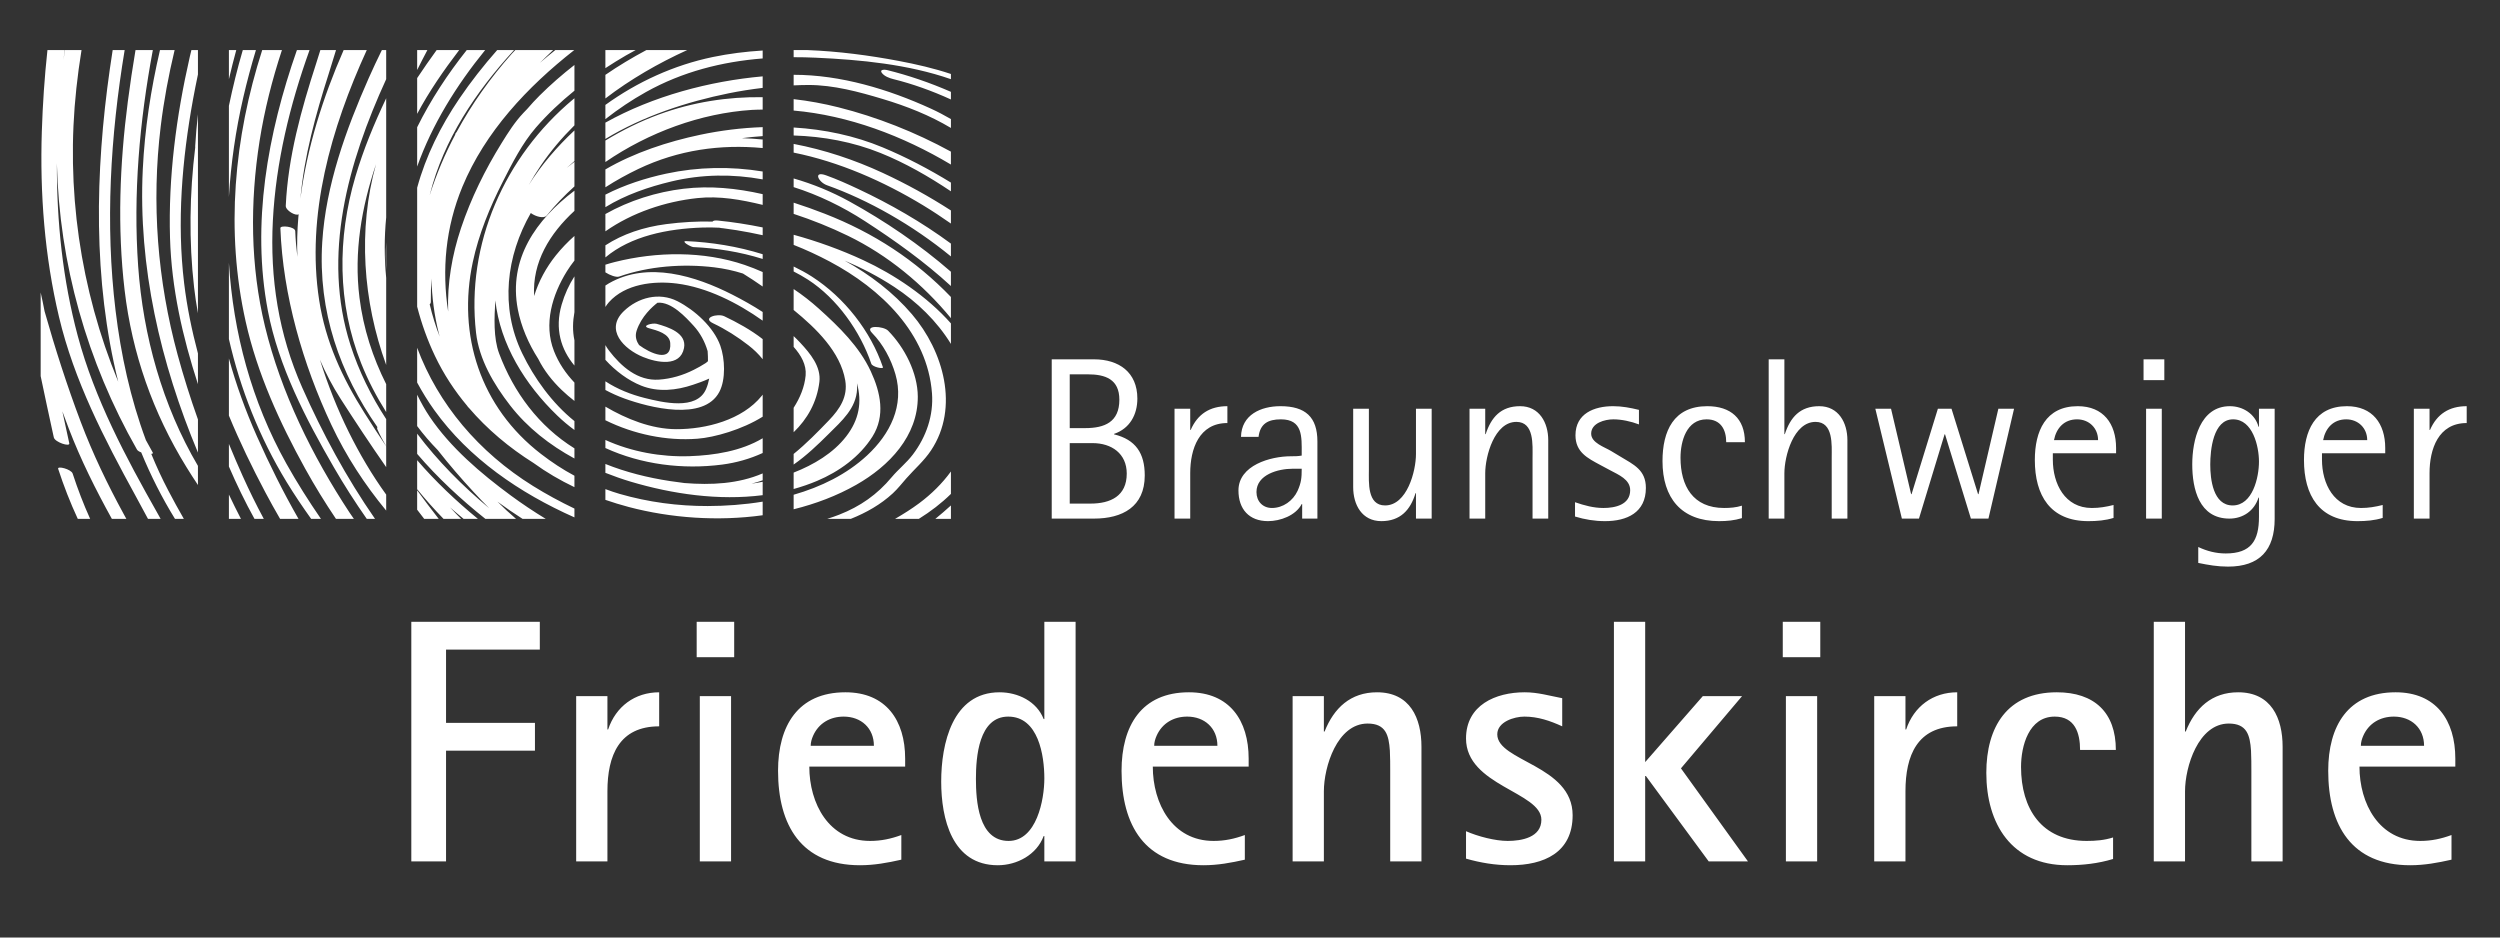
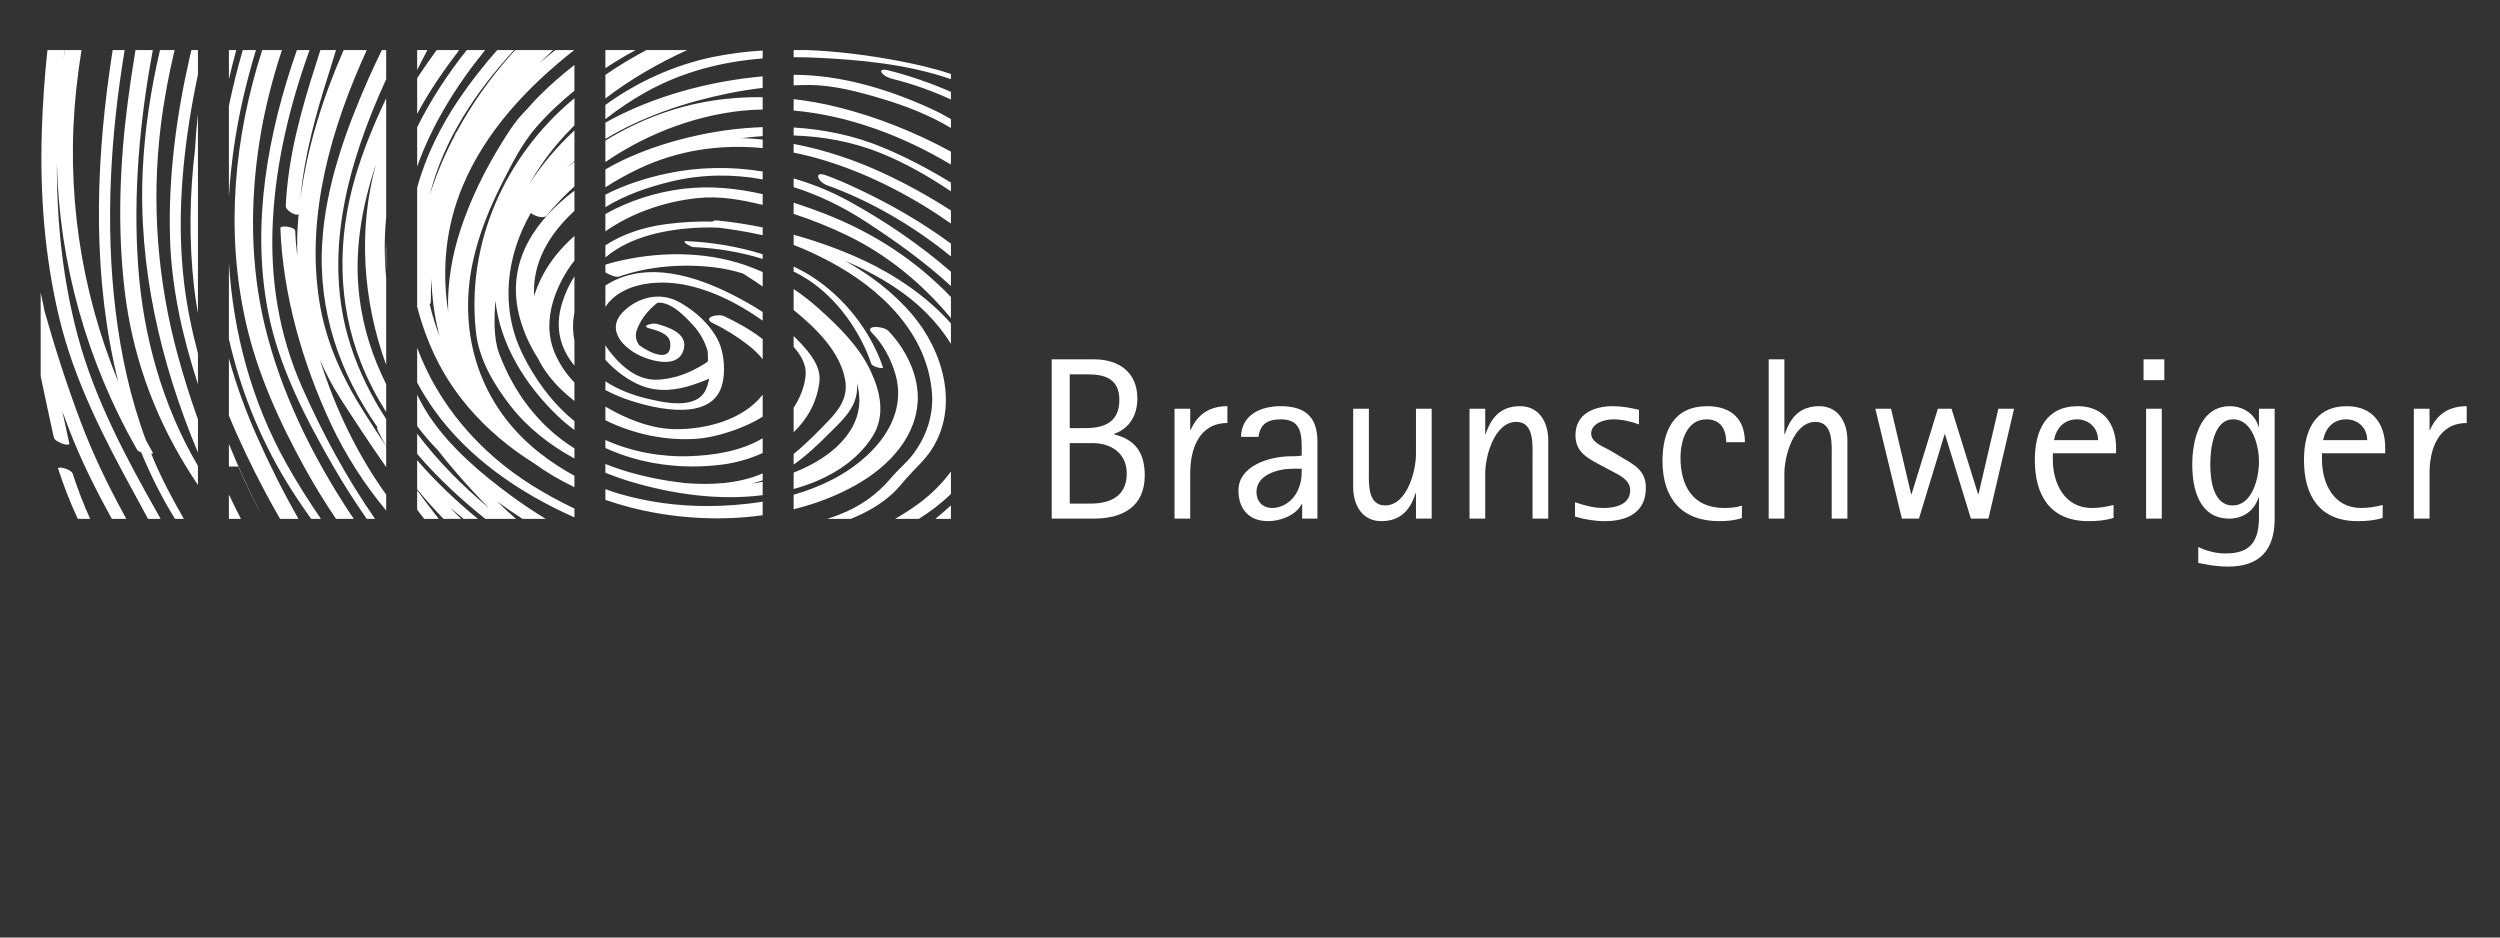
<svg xmlns="http://www.w3.org/2000/svg" xmlns:ns1="http://sodipodi.sourceforge.net/DTD/sodipodi-0.dtd" xmlns:ns2="http://www.inkscape.org/namespaces/inkscape" version="1.1" id="svg2" xml:space="preserve" width="200" height="75" viewBox="0 0 200 75" ns1:docname="logo_bsfk_weiss_200x75.svg" ns2:version="0.92.4 (5da689c313, 2019-01-14)">
  <rect x="0" y="0" width="200" height="75" fill="#333333" stroke="none" />
  <defs id="defs6" />
  <ns1:namedview pagecolor="#ffffff" bordercolor="#666666" borderopacity="1" objecttolerance="10" gridtolerance="10" guidetolerance="10" ns2:pageopacity="0" ns2:pageshadow="2" ns2:window-width="3840" ns2:window-height="2054" id="namedview4" showgrid="false" ns2:zoom="9.5148501" ns2:cx="104.49102" ns2:cy="19.542668" ns2:window-x="-11" ns2:window-y="-11" ns2:window-maximized="1" ns2:current-layer="g10" ns2:pagecheckerboard="true" />
  <g id="g10" ns2:groupmode="layer" ns2:label="ink_ext_XXXXXX" transform="matrix(1.333,0,0,-1.333,0,75)">
    <g id="g12" transform="matrix(0.022,0,0,0.022,-17.368,-36.683)" style="fill:#ffffff">
-       <path d="m 3383.53,3953.52 v 20.8 c -57.24,24.97 -116.03,45.12 -174.84,59.61 -5.27,1.3 -20.54,1.73 -13.82,-7.64 6.87,-9.55 20.64,-14.56 31.67,-17.28 51.73,-12.75 104.75,-31.66 156.99,-55.49 z M 3046.12,2809.45 h 64.36 c 42.03,16.78 81.46,39.09 114.58,69.67 13.57,12.55 24.7,26.96 36.84,40.77 22.76,25.88 48.14,47.41 67.45,76.43 77.74,116.95 33.84,270.6 -52.08,371.22 -50.85,59.58 -114.36,107.84 -183.71,146.45 47.31,-20.17 92.91,-43.94 135.79,-72.11 62.36,-40.98 116.23,-93.43 154.18,-155.16 v 55.96 c -65.95,74.39 -155.19,133.62 -239.36,172.63 -60.19,27.9 -124.17,51.09 -189.69,69.13 v -27.6 c 33.48,-13.19 66.35,-28.37 98.4,-45.42 139.75,-74.34 266.6,-195.95 278.98,-359.25 4.58,-60.52 -15.61,-118.77 -52.11,-167.1 -17.26,-22.83 -39.84,-40.46 -58.06,-62.26 -39.08,-46.8 -85.38,-79.44 -143.12,-102.01 -10.67,-4.17 -21.52,-7.87 -32.45,-11.35 z m 185.07,0 h 64.85 c 32.02,19.96 61.65,42.56 87.49,68.07 v 61.18 c -23.64,-32.61 -53.26,-61.81 -86.54,-86.6 -20.61,-15.35 -42.87,-29.36 -65.8,-42.65 z m 109.88,0 h 42.46 v 36.61 c -13.82,-12.64 -27.98,-24.83 -42.46,-36.61 z m 42.46,893.51 v 23.81 c -60,36.83 -122.15,69.4 -186.25,96.08 -76.92,32 -159.35,49.15 -242.8,54.2 v -21.76 c 81.21,-2.58 161.68,-17.46 236.87,-47.74 67.43,-27.17 131.23,-63.74 192.18,-104.59 z m -55.09,225.77 c -115.01,52.54 -245.76,92.21 -373.96,92.08 v -28.86 c 13.6,0.55 27.21,1.11 40.8,1.09 68.41,-0.11 136.77,-18.59 201.64,-38.06 66.41,-19.92 128.81,-44.7 186.61,-79.15 v 24.27 c -17.93,10.35 -36.23,20.01 -55.09,28.63 z m -313.88,138.75 c 122.56,-5.55 251.7,-17.92 368.97,-58.61 v 14.16 c -46.57,15.59 -94.93,26.62 -142.12,35.56 -80.75,15.3 -165.14,26.39 -249.64,29.66 h -37.29 v -19.44 c 19.96,0.04 40,-0.42 60.08,-1.33 z m -9.94,-597.36 c -15.85,10.24 -32.79,19.26 -50.14,27.75 v -13.58 c 13.45,-6.88 26.58,-14.21 39.1,-22.3 79.35,-51.29 142.81,-141.27 172.73,-229.39 3.02,-8.92 33.78,-15.43 31.74,-9.49 -33.49,98.7 -105.13,189.94 -193.43,247.01 z m 378.91,-113.21 v 57.81 c -96.24,100.21 -210.32,174.92 -344.29,227.12 -27.64,10.77 -55.97,20.96 -84.76,30.15 v -30.56 c 50.69,-16.66 100.29,-36.5 148.17,-59.79 108.79,-52.92 204.11,-131.69 280.88,-224.73 z m -185.24,395.97 c -78.48,36.38 -160.6,63.54 -243.81,79.4 v -23.72 c 124.15,-25.07 244.76,-78.05 353.25,-143.82 25.84,-15.67 51.04,-32.39 75.8,-49.71 v 35.72 c -59.68,38.48 -122.02,72.82 -185.24,102.13 z m -174.71,-370.35 c -22.08,19.86 -45.05,37.78 -69.1,53.83 v -57.12 c 61.71,-50.32 127.61,-114.56 140.78,-192.04 7.51,-44.34 -14.72,-77.92 -44.42,-108.87 -30.61,-31.9 -61.88,-63.8 -96.36,-91.82 v -28.92 c 34.71,24.19 65.7,53.78 95.35,83.32 35.78,35.66 75.45,69.8 77.72,122.89 0.22,5.27 0.09,10.5 -0.32,15.69 14.15,-51.7 5.98,-99.59 -29.63,-145.47 -35.27,-45.42 -88.27,-76.99 -143.12,-98.39 v -44.77 c 21.71,6.04 43.09,13.32 63.97,22.13 60.09,25.36 116.36,65.85 151.03,120.87 35.71,56.64 22.24,120.46 -4.53,178.07 -31.4,67.52 -86.36,121.08 -141.37,170.6 z m -51.05,-92.69 c -5.81,6.25 -11.88,12.27 -18.05,18.17 v -29.4 c 20.2,-22.69 35.36,-49.02 32.73,-77.95 -2.87,-31.25 -15.34,-61.26 -32.73,-88.19 v -66.72 c 37.24,35.76 63.42,81.57 70.23,137.12 5.15,41.79 -25.17,77.97 -52.18,106.97 z m 72.82,429.71 c 112.98,-40.38 232.99,-108.16 338.18,-194.19 v 34.97 c -79.4,58.55 -165.91,108.14 -253.05,149 -28.62,13.42 -57.75,26.59 -87.6,37.26 -36.2,12.94 -21.08,-18.62 2.47,-27.04 z m 103.42,-97.86 c 81.39,-52.74 162.61,-110.66 234.76,-177.09 v 38.95 c -85.09,74.24 -181.01,138.92 -276.89,191.74 -48.3,26.6 -99.43,47.6 -152.16,62.77 v -23.64 c 68.06,-21.58 133.44,-53.29 194.29,-92.73 z m -194.29,301.6 c 149.84,-13.2 297.65,-68.93 429.05,-147.31 v 35.24 c -97.62,53.4 -202.23,94.52 -306.74,120.85 -40.48,10.2 -81.34,17.7 -122.31,22.33 z m 0,-1048.09 v -39.64 c 60.23,14.96 118,36.8 170.65,66.68 90.16,51.17 168.61,133.57 168.05,240.84 -0.35,64.56 -35.76,133.63 -81.07,179.76 -12.39,12.6 -65.73,16.21 -43.91,-6.01 30.39,-30.93 52.13,-72 63.98,-112.91 24.7,-85.27 -14.58,-163.34 -77.42,-221.53 -55.77,-51.62 -125.69,-85.75 -200.28,-107.19 z m -474.46,2.27 c 77.69,-22.46 159.15,-33.27 240.12,-33.08 48.69,0.11 99.52,3.72 149.85,11.99 v -37.11 c -122.74,-16.99 -250.95,-7.68 -365.44,22.56 -21.52,5.68 -42.72,12.21 -63.61,19.43 v 29.34 c 12.84,-4.77 25.79,-9.29 39.08,-13.13 z m 16.99,1196.15 c -18.93,-10.95 -37.62,-22.6 -56.07,-34.69 v 49.32 h 82.57 c -8.89,-4.74 -17.74,-9.57 -26.5,-14.63 z m 13.05,-1162.75 c -23.37,6.95 -46.38,15.19 -69.12,24.09 v 24.2 c 56.14,-22.55 115.51,-37.3 175.48,-46.5 13.3,-2.04 26.65,-3.88 40.02,-5.52 73.33,-5.86 146.8,-2.37 213.55,26.28 v -18.86 c -10.06,-3.46 -20.2,-6.61 -30.49,-9.17 10.2,1.39 20.35,3.17 30.49,5.19 v -36.54 c -119.96,-15.28 -245.86,2.89 -359.93,36.83 z m 330.08,1014.15 c -139.19,-9.14 -280.88,-61.09 -399.2,-142.17 v 58.63 c 46.44,28.29 95.39,52.52 146.42,71.22 91.68,33.59 186.98,48.41 282.63,47.02 v -33.81 c -9.95,-0.24 -19.91,-0.24 -29.85,-0.89 z m -399.2,-79.23 v 44.51 c 130.01,72.68 284.54,113.33 429.05,126.25 v -31.45 c -30.97,-3.74 -61.81,-8.51 -92.25,-14.68 -114.38,-23.2 -234.23,-62.29 -336.8,-124.63 z m 110.67,127.98 c -37.91,-21.14 -75.19,-46.06 -110.67,-73.91 v 38.82 c 87.16,62.84 186.74,108.51 293.09,130.64 44.44,9.24 89.97,14.87 135.96,17.71 v -21.63 c -111.07,-8.85 -218.72,-36.04 -318.38,-91.63 z m 112.47,114.48 c -78.4,-35.69 -154.56,-79.42 -223.14,-131.99 v 64.41 c 35.7,24.52 73.16,46.99 111.76,67.58 z m -223.14,-1085.6 v 21.97 c 71.25,-32.29 152.05,-46.89 229.85,-44.19 67.59,2.34 140.48,13.83 199.2,48.9 v -40.27 c -34.71,-15.98 -72.43,-26.63 -110.32,-31.55 -107.9,-14.04 -220.7,0.2 -318.73,45.14 z m 429.05,754.36 v -21.51 c -81.21,14.8 -165.08,14.43 -248.94,-5.6 -61.57,-14.72 -125.58,-36.51 -180.11,-70.18 v 34.18 c 52.11,26.77 110.2,45.27 165.73,57.22 87.03,18.71 176.44,20.1 263.32,5.89 z m -429.05,-678.6 v 37.15 c 57.32,-33.7 125.09,-61.14 192.69,-61.47 81.78,-0.41 180.71,25.18 233.85,90.93 0.87,1.08 1.66,2.19 2.51,3.28 v -60.15 c -56.08,-35.19 -131.45,-56.52 -177.65,-60.08 -85.07,-6.57 -173.57,12.11 -251.4,50.34 z m 357.17,518.57 c -11.68,1.85 -23.35,3.58 -35.07,5.05 -2.95,0.37 -19.72,2.16 -6.92,0.89 -1.35,0.13 -2.73,0.39 -4.06,0.71 -15.34,0.83 -30.81,1 -46.4,0.48 -95.27,-3.2 -195.19,-23.11 -264.72,-81.49 v 32.95 c 47.29,30.87 104.14,49.89 165.95,57.88 42.78,5.51 84.76,7.98 126.35,6.89 1.43,2.35 5.84,3.7 14.68,2.82 40.6,-4.02 81.43,-10.48 122.07,-18.73 v -21.23 c -23.84,5.17 -47.77,9.95 -71.88,13.78 z m 71.88,98.24 v -29.26 c -58.34,14.12 -117.71,24.97 -177.97,18.53 -87.66,-9.38 -177.91,-39.43 -251.08,-90.72 v 47.25 c 65.36,36.8 139.26,60.02 213.26,68.95 71.99,8.68 144.77,1.37 215.79,-14.75 z m -377.63,-557.29 c -17.74,6.43 -34.97,14.22 -51.42,23.04 v 23.67 c 32.53,-21.34 70.01,-36.18 107.29,-45.47 48.64,-12.14 141.77,-34.67 167.26,24.11 4.01,9.27 6.8,18.96 8.64,28.85 -15.81,-7.42 -33.05,-13.15 -43.78,-16.79 -46.05,-15.57 -95.79,-20.87 -141.92,-2.42 -35.37,14.15 -70.14,40.11 -97.49,70.28 v 40.22 c 2.99,-5.26 6.37,-10.4 10.17,-15.36 32.83,-42.8 77.99,-82.98 136.23,-78.8 33.17,2.38 64.98,11.74 94.54,26.67 10.98,5.55 21.81,11.41 32.11,18.13 5.56,3.65 6.62,6.08 6.77,5.26 0,8.62 -0.1,18.07 -0.89,27.65 -7.43,25.76 -20.56,49.83 -37.92,68.81 -21.84,23.88 -60.85,66.61 -98.85,63.24 -13.15,-10.06 -44.2,-37.12 -57.08,-76.69 -5.12,-15.79 0.25,-29.27 6.75,-38.71 29.89,-22.44 89.68,-50.01 85.1,5.72 -2.09,25.48 -35.88,33.97 -57.5,39.96 -23.76,6.58 8.94,15.35 20.47,12.16 31.71,-8.79 82.49,-24.99 74.61,-65.98 -10.12,-52.78 -74.51,-39.66 -111.48,-24.6 -53.04,21.64 -105.2,74.63 -52.74,125.21 38.46,37.11 96.13,52.61 146.32,27.1 47.33,-24.08 98.99,-71 116.95,-121.35 12.55,-35.25 15.29,-91.95 -2.69,-126.02 -42.82,-81.16 -191.73,-42.48 -259.45,-17.89 z m 338.89,144.89 c -29.79,23.17 -62.18,43.76 -96.43,60.07 -31.74,15.13 12.34,27.87 30.49,19.24 34.58,-16.48 72.31,-37.05 104.68,-62.33 v -54.94 c -11.12,14.26 -24.58,26.95 -38.74,37.96 z m -169.52,284.24 c 67.79,-2.88 140.21,-14.34 208.26,-35.73 v -12.88 c -61.43,19.37 -126.63,29.68 -188.88,32.33 -7.44,0.32 -36.27,17.01 -19.38,16.28 z m 159.16,-64.95 c 16.89,-5.76 33.18,-12.28 49.1,-19.35 v -39.54 c -17.6,12.3 -35.51,24.2 -53.81,35.45 -25.12,7.96 -51.19,13.62 -78.04,16.89 -85.03,10.35 -178.55,3.45 -259.74,-25.19 -7.79,-2.73 -25.53,3.71 -37.46,11.54 v 20.85 c 8.52,2.74 17.17,5.19 25.83,7.36 114.46,28.7 241.73,30.28 354.12,-8.01 z m -370.44,-101.79 c -3.69,-4.12 -6.68,-8.45 -9.51,-12.83 v 58.39 c 3.11,2.11 6.29,4.18 9.68,6.13 106.11,60.81 235.86,20.26 336.77,-31.04 28.05,-14.26 55.87,-29.92 82.6,-47.22 v -23.65 c -68.94,48.97 -152.31,90.9 -234.31,101.26 -63.07,7.95 -140.59,-1.06 -185.23,-51.04 z m 419.54,420.67 c -114.02,10.64 -229.37,-4.57 -339.61,-57.24 -29.49,-14.09 -59.9,-30.82 -89.44,-49.79 v 48.71 c 78.26,45.73 170.22,75.84 258.64,94.51 55.61,11.75 112.9,18.89 170.41,20.85 v -24.52 c -19.01,-1.32 -37.98,-3.06 -56.84,-5.6 18.94,-0.5 37.89,-1.84 56.84,-3.62 z M 1946.62,2809.45 h 39.61 c -20.02,25.63 -39.61,51.57 -58.8,77.84 v -52.86 c 6.35,-8.36 12.75,-16.68 19.19,-24.98 z m 409.86,4.01 v 24.04 c -38.85,18.64 -76.67,39.08 -112.94,61.63 -148.23,92.16 -258.71,223.16 -316.11,377.04 v -94.91 c 13.9,-25.71 29.29,-50.85 46.66,-75.06 94.64,-131.84 232.64,-226.18 382.39,-292.74 z m 0,160.63 v 27.66 c -97.17,60.39 -165.78,152.95 -205.43,258.84 -15.76,42.09 -13.3,98.6 -10.32,144.81 12.91,-119.02 80.45,-229.08 169.25,-314.48 14.69,-14.13 30.23,-27.14 46.5,-39.05 v 24.3 c -61.1,49.12 -110.03,117.4 -142.68,185.21 -60.58,125.81 -43.37,265.33 23.64,382.4 13.24,-10.04 36.07,-15.84 43.29,-6.94 22.83,28.16 48.33,54.66 75.75,79.5 v 67.05 c -7.01,-5.41 -14.02,-10.8 -20.86,-16.39 6.78,6.31 13.77,12.42 20.86,18.41 v 83.67 c -46.79,-43.88 -90.54,-94.2 -124.44,-148.65 9.95,17.66 20.57,34.99 31.99,51.84 27,39.89 58.17,76.69 92.45,110.64 v 73.87 c -1.07,-0.89 -2.21,-1.72 -3.28,-2.61 -187.87,-156.87 -292.65,-395.56 -265.12,-636.94 8.3,-72.8 48.32,-140.74 92.91,-198.24 47.31,-61 108.11,-108.28 175.49,-144.9 z m -34.55,186.7 c 10.92,-10.47 22.51,-20.33 34.55,-29.71 v 50.14 c -23.74,24.99 -43.17,53.62 -55.83,86.03 -28.71,73.57 -4.8,153.12 35.26,217.67 6.31,10.15 13.29,19.77 20.57,29.15 v 67.14 c -18.37,-16.27 -35.4,-33.96 -50.73,-53.11 -26.06,-32.53 -46.99,-70.61 -59.18,-110.86 -5.5,92.37 42.5,170.29 109.91,232.36 v 55.07 c -104.69,-79.22 -180.71,-186.23 -154.41,-323.83 8.82,-46.2 28.87,-93.19 55.76,-135.16 15.71,-31.63 38.31,-60.19 64.1,-84.89 z m 34.55,66.8 v 68.95 c -5.37,24.95 -4.75,51 0,76.83 v 97.6 c -14.68,-22.93 -26.61,-48.52 -34.92,-77.27 -19.15,-66.24 -1.82,-122.05 34.92,-166.11 z m -429.05,542.88 c 40.92,114.94 107.16,221.54 185.49,317.78 h -50.23 c -52.14,-65.59 -98.14,-135.55 -135.26,-210.51 z m 27.88,317.78 h -27.88 v -54.3 c 9.11,18.19 18.33,36.34 27.88,54.3 z m -27.88,-173.96 c 32.52,60.99 72.34,118.58 114.64,173.96 h -61.51 c -18.34,-25.13 -35.96,-50.67 -53.13,-76.44 z m 429.05,63.16 v 70.18 c -33.35,-26.11 -65.24,-53.77 -95.03,-83.44 -11.75,-11.7 -22.98,-23.9 -33.74,-36.49 -3.57,-3.68 -7.14,-7.34 -10.64,-11.07 -23.59,-25.13 -40.73,-52.25 -58.98,-81.66 -45.48,-73.27 -83.8,-151.02 -111.08,-232.54 -24.5,-73.23 -37.78,-150.7 -35.02,-227.54 -17.36,113.11 -7.49,228.63 38.88,340.63 62.02,149.72 176.85,272.1 305.07,372.73 h -51.66 c -14.16,-11.51 -28.44,-22.89 -42.1,-34.93 11.85,11.88 24.1,23.34 36.22,34.93 h -103.35 c -3.02,-3.34 -6.26,-6.47 -9.25,-9.83 -58.78,-66.01 -109.59,-137.63 -150.69,-213.64 -1.03,-1.34 -2.06,-2.67 -3.1,-4.01 -0.66,-0.86 -0.76,-1.9 -0.64,-3 -28.12,-52.97 -51.52,-108.06 -69.57,-164.88 0.2,0.82 0.37,1.65 0.57,2.48 37.37,147.97 124.22,278.57 229.39,392.88 h -46.03 c -37.15,-42.16 -71.89,-86.25 -103.35,-132.63 -50.72,-74.75 -91.36,-156.38 -114.95,-242.92 v -324.36 c 11.94,-46.51 28.24,-91.83 48.53,-134.42 23.69,-49.78 53.71,-95.44 88.61,-136.97 0.14,-0.27 0.29,-0.53 0.41,-0.8 0.67,-1.27 1.78,-2.43 3.21,-3.49 50.28,-58.87 110.54,-109.27 176.9,-150.93 34.97,-25.41 72.35,-47.15 111.39,-65.81 v 31.17 c -32.07,17.09 -62.31,37.16 -91.14,59.36 -165.39,127.43 -228.9,323.9 -186.07,523.74 16.32,76.22 46.32,149.21 81.7,218.72 25.49,50.14 52.95,104.65 90.13,147.62 31.65,36.55 67.32,70.09 105.38,100.92 z m -367.51,-671.09 c -11.11,28.85 -20.27,58.38 -27.36,88.39 1.92,1.64 3.15,3.85 3.12,6.91 -0.19,21.34 0.45,42.41 1.78,63.24 0.98,-49.49 7.53,-99.41 19.94,-149.23 0.77,-3.11 1.68,-6.2 2.52,-9.31 z m 208.18,-496.91 c -17.43,14.98 -34.42,30.55 -50.7,46.95 22.26,-16.38 45.17,-31.94 68.45,-46.95 h 63.24 c -33.14,20.14 -65.21,41.62 -95.94,64.24 -81.29,59.86 -163.93,130.28 -220.45,214.09 -12.8,18.98 -24.03,39.31 -34.32,60.27 v -85.5 c 17.08,-23 35.96,-44.77 56.12,-65.44 30.95,-39.52 63.85,-77.63 97.96,-114.44 13.71,-14.8 27.8,-29.66 42.33,-44.18 -73.09,61.18 -140.25,128.85 -196.41,203.36 v -55.14 c 55.36,-64.73 118.73,-123.57 186.09,-177.26 z m -149.89,0 c -10.15,10.37 -20.37,20.68 -30.17,31.34 12.08,-10.7 24.57,-20.99 37.01,-31.34 h 38.99 c -59.45,48.71 -115.62,101.99 -165.66,160 v -79.19 c 22.74,-27.95 46.78,-54.87 71.94,-80.81 z m -633.37,66.29 c 10.54,-22.31 21.52,-44.39 32.84,-66.29 h -32.84 z m 0,76.43 v 61.69 c 12.15,-29.57 24.63,-58.92 37.65,-87.73 17.77,-39.3 36.84,-78.41 57.53,-116.68 h -25.42 c -25.69,46.35 -48.76,94.18 -69.76,142.72 z m 99.49,-70.55 c -36.16,68.31 -70.1,138.09 -99.49,209.48 v 155.88 c 19.69,-71.51 45.18,-142.02 76.29,-212.06 34.07,-76.7 71.65,-152.28 113.56,-225.47 h -50.25 c -13.81,23.85 -27.25,47.88 -40.11,72.17 z m 58.16,27.96 c -74.74,122.66 -126.59,254.35 -157.65,390.38 v 208.05 c 11.83,-190.44 61.53,-377.63 156.94,-548.21 28.56,-51.07 60.33,-101.18 94.12,-150.35 h -26.74 c -23.34,32.76 -45.87,65.99 -66.67,100.13 z m -157.65,1178.67 h 20.04 c -7.13,-26.36 -13.89,-52.83 -20.04,-79.47 z m 0,-400.62 v 248.54 c 10.58,50.63 23.01,101.57 37.89,152.08 h 35.81 c -13.02,-42.96 -24.53,-86.14 -34.45,-128.92 -20.71,-89.4 -33.9,-180.45 -39.25,-271.7 z m 208.43,-741.86 c -70.13,126.71 -131.01,260.28 -162.63,401.55 -55.34,247.31 -31.83,501.68 45.05,740.93 h 53.79 c -26.69,-81.05 -47.71,-163.8 -60.96,-247.9 -26.4,-167.57 -25.37,-340.51 14.77,-506 43.74,-180.34 128.6,-352.76 230.91,-508.18 3.71,-5.63 7.76,-11.12 11.53,-16.72 h -48.86 c -29.83,44.26 -57.81,89.72 -83.6,136.32 z m 77.79,4.41 c -76.68,132.61 -150.95,275.41 -179.79,426.41 -45.34,237.63 -0.94,483.47 79.08,711.66 h 34.46 c -53.98,-150.28 -91.79,-306.4 -100.05,-464.83 -8.22,-157.93 15.59,-310.4 80.09,-455.83 55.25,-124.61 120.45,-245.59 198.58,-358.14 h -22.54 c -31.98,45.65 -62,92.61 -89.83,140.73 z m -145.81,652.44 c -0.29,8.49 40.09,4.19 40.56,-8.23 0.86,-23.38 2.93,-46.81 5.79,-70.19 -1.28,35.58 -0.47,71.38 2.61,107.19 0.27,3 0.59,5.99 0.89,9 -7.93,-5.64 -35.74,10.5 -35.17,22.97 6.16,133.29 42.16,262.63 83.18,389.22 3.83,11.81 7.54,23.72 11.21,35.67 h 42.7 c -6.67,-21.89 -13.28,-43.74 -20.17,-65.36 -35.43,-111.06 -66.76,-223.99 -77,-340.06 18.26,139.54 61.04,275.41 117.96,405.42 h 63.12 c -97.31,-212.86 -165.79,-450.12 -129.84,-682.52 17.54,-113.31 62.9,-211.41 123.99,-308.03 19.15,-30.32 38.83,-60.4 58.81,-90.28 v -56.87 c -42.78,61.25 -84,123.62 -124.48,186.61 -21.97,34.21 -40.61,69.82 -56.3,106.43 21.3,-67.74 47.36,-134.04 78.93,-197.74 29.34,-59.13 63.01,-116.49 101.85,-170.23 v -43.63 c -58.69,71.18 -109.19,148.12 -149.75,234.42 -77.62,165.13 -132.07,353.35 -138.89,536.21 z m 288.64,-114.39 c -1.2,25.19 -1.34,50.43 0,75.68 z m 0,-311.35 v -76.09 c -26.58,42.16 -49.72,86.42 -68.26,133.1 -65.11,163.9 -65.21,341.05 -15.76,508.98 21.68,73.63 51.07,144.55 84.02,213.94 v -324.96 c -5.41,-54.93 -5.24,-110.31 0,-165.32 v -237.25 c -63.63,174.16 -77.41,369.83 -27.73,547.72 -39.43,-117.38 -60.75,-239.61 -45.14,-364.15 10.59,-84.64 36.26,-163.09 72.87,-235.97 z m 0,832.05 c -104.2,-227.69 -175.92,-480.65 -97.45,-725.28 23.13,-72.03 56.55,-139.36 97.45,-202.15 v -73.77 c -8.95,15.1 -17.22,30.51 -24.16,46.33 -1.01,2.29 -0.76,4.16 0.2,5.72 -101.85,146.19 -162.53,314.7 -150.44,505.11 9.78,154.54 64.37,305.71 126.7,446.78 11.39,25.77 23.46,51.25 35.9,76.58 h 11.8 z m -513.52,12.9 v 66.42 h -17.86 c -1.47,-6.3 -3.09,-12.6 -4.52,-18.89 -36.89,-161.86 -58.63,-327.23 -53.81,-493.27 4.02,-137.4 34.1,-269.6 76.19,-399.22 v 83.85 c -16.78,63.13 -29.88,126.92 -37.6,190.89 -20.14,167.19 -5.83,337.5 24.26,502.66 4.09,22.49 8.65,45.02 13.34,67.56 z m -55.21,-765.55 c -55.45,203.63 -71.85,414.73 -46.34,624.06 8.5,69.85 21.45,139.24 37.9,207.91 h -39.92 c -24.92,-106.96 -41.6,-215.7 -46.91,-325.2 -12.89,-265.49 47.9,-527.76 150.48,-772.82 v 90.4 c -20.76,58.28 -39.24,117.02 -55.21,175.65 z m 47.65,569.36 c -0.02,-0.6 0.15,-1.2 0.23,-1.8 -15.57,-127.12 -17.71,-255.78 -3.16,-383.1 2.71,-23.63 6.26,-47.07 10.49,-70.34 v 542.59 c -3.25,-29.05 -5.96,-58.16 -7.56,-87.35 z m -115.49,262.61 h -47.28 c -7.91,-46.82 -14.89,-93.68 -20.96,-140.41 -22.13,-170.37 -28.86,-343.66 -8.76,-514.54 20.24,-172.23 77.2,-334.51 168.8,-482.87 10.05,-16.28 20.47,-32.54 31.25,-48.64 V 2954 c -97.16,165.2 -149.62,355.5 -163.07,544.74 -13.93,196.04 3.65,394.75 40.02,589.51 z M 900.379,3198.84 c 11.121,-52.93 22.34,-105.83 33.98,-158.66 0.641,-2.87 1.282,-5.74 1.922,-8.61 2.93,-13.17 44.496,-26.48 42.207,-16.18 -6.453,29.11 -12.683,58.28 -18.961,87.43 5.688,-15.57 11.477,-31.11 17.383,-46.58 32.58,-85.21 73.45,-166.84 117.68,-246.79 h 39.53 c -2.32,4.26 -4.7,8.5 -7.02,12.75 -44.62,81.74 -84.61,164.91 -117.44,251.83 -37.351,98.79 -69.711,199.77 -98.547,301.43 -3.175,17.23 -6.922,34.43 -10.734,51.56 z m 47.723,-252.93 c 15.3,-46.86 32.914,-92.05 53.528,-136.46 h 33.74 c -18.22,40.26 -33.89,81.23 -47.722,123.57 -3.89,11.98 -42.476,21.84 -39.546,12.89 z M 1129.5,4088.25 h -32.68 c -2.65,-17.17 -5.24,-34.33 -7.69,-51.47 -40.21,-281.41 -46.39,-575.64 22.9,-853.37 -104.02,253.07 -143.885,526.92 -114.21,801.02 3.7,34.23 8.38,68.97 14.03,103.82 h -45.194 c -1.394,-8.97 -2.879,-17.95 -4.148,-26.89 1.066,9 2.43,17.91 3.578,26.89 h -47.207 c -8.035,-74.02 -12.969,-148.22 -15.324,-221.65 -5.469,-169.68 7.535,-340.55 46.812,-506.13 41.223,-173.74 122.903,-331.45 208.603,-487.72 11.24,-20.52 22.47,-41.92 34.17,-63.3 h 34.47 c -2.59,4.66 -5.2,9.42 -7.79,14 -87.47,154.44 -172.18,313.17 -218.16,484.71 -40.976,152.99 -57.648,311.93 -57.031,471.17 6.351,-272.64 81.781,-540.88 218.451,-780.86 1.8,-3.16 6.23,-5.76 11.6,-7.74 25.72,-62.6 56.54,-123.61 92.06,-181.28 h 24.2 c -14.76,25.36 -28.64,51.19 -42.07,76.66 -17.28,32.8 -32.77,66.39 -46.76,100.54 3.42,0.44 5.27,1.55 4.21,3.4 -6.47,11.35 -12.75,22.78 -18.93,34.25 -42.29,113.7 -68.17,233.21 -82.7,353.32 -28.53,235.58 -14.09,475.98 24.81,710.63" style="fill:#ffffff;fill-opacity:1;fill-rule:nonzero;stroke:none" id="path14" ns2:connector-curvature="0" />
+       <path d="m 3383.53,3953.52 v 20.8 c -57.24,24.97 -116.03,45.12 -174.84,59.61 -5.27,1.3 -20.54,1.73 -13.82,-7.64 6.87,-9.55 20.64,-14.56 31.67,-17.28 51.73,-12.75 104.75,-31.66 156.99,-55.49 z M 3046.12,2809.45 h 64.36 c 42.03,16.78 81.46,39.09 114.58,69.67 13.57,12.55 24.7,26.96 36.84,40.77 22.76,25.88 48.14,47.41 67.45,76.43 77.74,116.95 33.84,270.6 -52.08,371.22 -50.85,59.58 -114.36,107.84 -183.71,146.45 47.31,-20.17 92.91,-43.94 135.79,-72.11 62.36,-40.98 116.23,-93.43 154.18,-155.16 v 55.96 c -65.95,74.39 -155.19,133.62 -239.36,172.63 -60.19,27.9 -124.17,51.09 -189.69,69.13 v -27.6 c 33.48,-13.19 66.35,-28.37 98.4,-45.42 139.75,-74.34 266.6,-195.95 278.98,-359.25 4.58,-60.52 -15.61,-118.77 -52.11,-167.1 -17.26,-22.83 -39.84,-40.46 -58.06,-62.26 -39.08,-46.8 -85.38,-79.44 -143.12,-102.01 -10.67,-4.17 -21.52,-7.87 -32.45,-11.35 z m 185.07,0 h 64.85 c 32.02,19.96 61.65,42.56 87.49,68.07 v 61.18 c -23.64,-32.61 -53.26,-61.81 -86.54,-86.6 -20.61,-15.35 -42.87,-29.36 -65.8,-42.65 z m 109.88,0 h 42.46 v 36.61 c -13.82,-12.64 -27.98,-24.83 -42.46,-36.61 z m 42.46,893.51 v 23.81 c -60,36.83 -122.15,69.4 -186.25,96.08 -76.92,32 -159.35,49.15 -242.8,54.2 v -21.76 c 81.21,-2.58 161.68,-17.46 236.87,-47.74 67.43,-27.17 131.23,-63.74 192.18,-104.59 z m -55.09,225.77 c -115.01,52.54 -245.76,92.21 -373.96,92.08 v -28.86 c 13.6,0.55 27.21,1.11 40.8,1.09 68.41,-0.11 136.77,-18.59 201.64,-38.06 66.41,-19.92 128.81,-44.7 186.61,-79.15 v 24.27 c -17.93,10.35 -36.23,20.01 -55.09,28.63 z m -313.88,138.75 c 122.56,-5.55 251.7,-17.92 368.97,-58.61 v 14.16 c -46.57,15.59 -94.93,26.62 -142.12,35.56 -80.75,15.3 -165.14,26.39 -249.64,29.66 h -37.29 v -19.44 c 19.96,0.04 40,-0.42 60.08,-1.33 z m -9.94,-597.36 c -15.85,10.24 -32.79,19.26 -50.14,27.75 v -13.58 c 13.45,-6.88 26.58,-14.21 39.1,-22.3 79.35,-51.29 142.81,-141.27 172.73,-229.39 3.02,-8.92 33.78,-15.43 31.74,-9.49 -33.49,98.7 -105.13,189.94 -193.43,247.01 z m 378.91,-113.21 v 57.81 c -96.24,100.21 -210.32,174.92 -344.29,227.12 -27.64,10.77 -55.97,20.96 -84.76,30.15 v -30.56 c 50.69,-16.66 100.29,-36.5 148.17,-59.79 108.79,-52.92 204.11,-131.69 280.88,-224.73 z m -185.24,395.97 c -78.48,36.38 -160.6,63.54 -243.81,79.4 v -23.72 c 124.15,-25.07 244.76,-78.05 353.25,-143.82 25.84,-15.67 51.04,-32.39 75.8,-49.71 v 35.72 c -59.68,38.48 -122.02,72.82 -185.24,102.13 z m -174.71,-370.35 c -22.08,19.86 -45.05,37.78 -69.1,53.83 v -57.12 c 61.71,-50.32 127.61,-114.56 140.78,-192.04 7.51,-44.34 -14.72,-77.92 -44.42,-108.87 -30.61,-31.9 -61.88,-63.8 -96.36,-91.82 v -28.92 c 34.71,24.19 65.7,53.78 95.35,83.32 35.78,35.66 75.45,69.8 77.72,122.89 0.22,5.27 0.09,10.5 -0.32,15.69 14.15,-51.7 5.98,-99.59 -29.63,-145.47 -35.27,-45.42 -88.27,-76.99 -143.12,-98.39 v -44.77 c 21.71,6.04 43.09,13.32 63.97,22.13 60.09,25.36 116.36,65.85 151.03,120.87 35.71,56.64 22.24,120.46 -4.53,178.07 -31.4,67.52 -86.36,121.08 -141.37,170.6 z m -51.05,-92.69 c -5.81,6.25 -11.88,12.27 -18.05,18.17 v -29.4 c 20.2,-22.69 35.36,-49.02 32.73,-77.95 -2.87,-31.25 -15.34,-61.26 -32.73,-88.19 v -66.72 c 37.24,35.76 63.42,81.57 70.23,137.12 5.15,41.79 -25.17,77.97 -52.18,106.97 z m 72.82,429.71 c 112.98,-40.38 232.99,-108.16 338.18,-194.19 v 34.97 c -79.4,58.55 -165.91,108.14 -253.05,149 -28.62,13.42 -57.75,26.59 -87.6,37.26 -36.2,12.94 -21.08,-18.62 2.47,-27.04 z m 103.42,-97.86 c 81.39,-52.74 162.61,-110.66 234.76,-177.09 v 38.95 c -85.09,74.24 -181.01,138.92 -276.89,191.74 -48.3,26.6 -99.43,47.6 -152.16,62.77 v -23.64 c 68.06,-21.58 133.44,-53.29 194.29,-92.73 z m -194.29,301.6 c 149.84,-13.2 297.65,-68.93 429.05,-147.31 v 35.24 c -97.62,53.4 -202.23,94.52 -306.74,120.85 -40.48,10.2 -81.34,17.7 -122.31,22.33 z m 0,-1048.09 v -39.64 c 60.23,14.96 118,36.8 170.65,66.68 90.16,51.17 168.61,133.57 168.05,240.84 -0.35,64.56 -35.76,133.63 -81.07,179.76 -12.39,12.6 -65.73,16.21 -43.91,-6.01 30.39,-30.93 52.13,-72 63.98,-112.91 24.7,-85.27 -14.58,-163.34 -77.42,-221.53 -55.77,-51.62 -125.69,-85.75 -200.28,-107.19 z m -474.46,2.27 c 77.69,-22.46 159.15,-33.27 240.12,-33.08 48.69,0.11 99.52,3.72 149.85,11.99 v -37.11 c -122.74,-16.99 -250.95,-7.68 -365.44,22.56 -21.52,5.68 -42.72,12.21 -63.61,19.43 v 29.34 c 12.84,-4.77 25.79,-9.29 39.08,-13.13 z m 16.99,1196.15 c -18.93,-10.95 -37.62,-22.6 -56.07,-34.69 v 49.32 h 82.57 c -8.89,-4.74 -17.74,-9.57 -26.5,-14.63 z m 13.05,-1162.75 c -23.37,6.95 -46.38,15.19 -69.12,24.09 v 24.2 c 56.14,-22.55 115.51,-37.3 175.48,-46.5 13.3,-2.04 26.65,-3.88 40.02,-5.52 73.33,-5.86 146.8,-2.37 213.55,26.28 v -18.86 c -10.06,-3.46 -20.2,-6.61 -30.49,-9.17 10.2,1.39 20.35,3.17 30.49,5.19 v -36.54 c -119.96,-15.28 -245.86,2.89 -359.93,36.83 z m 330.08,1014.15 c -139.19,-9.14 -280.88,-61.09 -399.2,-142.17 v 58.63 c 46.44,28.29 95.39,52.52 146.42,71.22 91.68,33.59 186.98,48.41 282.63,47.02 v -33.81 c -9.95,-0.24 -19.91,-0.24 -29.85,-0.89 z m -399.2,-79.23 v 44.51 c 130.01,72.68 284.54,113.33 429.05,126.25 v -31.45 c -30.97,-3.74 -61.81,-8.51 -92.25,-14.68 -114.38,-23.2 -234.23,-62.29 -336.8,-124.63 z m 110.67,127.98 c -37.91,-21.14 -75.19,-46.06 -110.67,-73.91 v 38.82 c 87.16,62.84 186.74,108.51 293.09,130.64 44.44,9.24 89.97,14.87 135.96,17.71 v -21.63 c -111.07,-8.85 -218.72,-36.04 -318.38,-91.63 z m 112.47,114.48 c -78.4,-35.69 -154.56,-79.42 -223.14,-131.99 v 64.41 c 35.7,24.52 73.16,46.99 111.76,67.58 z m -223.14,-1085.6 v 21.97 c 71.25,-32.29 152.05,-46.89 229.85,-44.19 67.59,2.34 140.48,13.83 199.2,48.9 v -40.27 c -34.71,-15.98 -72.43,-26.63 -110.32,-31.55 -107.9,-14.04 -220.7,0.2 -318.73,45.14 z m 429.05,754.36 v -21.51 c -81.21,14.8 -165.08,14.43 -248.94,-5.6 -61.57,-14.72 -125.58,-36.51 -180.11,-70.18 v 34.18 c 52.11,26.77 110.2,45.27 165.73,57.22 87.03,18.71 176.44,20.1 263.32,5.89 z m -429.05,-678.6 v 37.15 c 57.32,-33.7 125.09,-61.14 192.69,-61.47 81.78,-0.41 180.71,25.18 233.85,90.93 0.87,1.08 1.66,2.19 2.51,3.28 v -60.15 c -56.08,-35.19 -131.45,-56.52 -177.65,-60.08 -85.07,-6.57 -173.57,12.11 -251.4,50.34 z m 357.17,518.57 c -11.68,1.85 -23.35,3.58 -35.07,5.05 -2.95,0.37 -19.72,2.16 -6.92,0.89 -1.35,0.13 -2.73,0.39 -4.06,0.71 -15.34,0.83 -30.81,1 -46.4,0.48 -95.27,-3.2 -195.19,-23.11 -264.72,-81.49 v 32.95 c 47.29,30.87 104.14,49.89 165.95,57.88 42.78,5.51 84.76,7.98 126.35,6.89 1.43,2.35 5.84,3.7 14.68,2.82 40.6,-4.02 81.43,-10.48 122.07,-18.73 v -21.23 c -23.84,5.17 -47.77,9.95 -71.88,13.78 z m 71.88,98.24 v -29.26 c -58.34,14.12 -117.71,24.97 -177.97,18.53 -87.66,-9.38 -177.91,-39.43 -251.08,-90.72 v 47.25 c 65.36,36.8 139.26,60.02 213.26,68.95 71.99,8.68 144.77,1.37 215.79,-14.75 z m -377.63,-557.29 c -17.74,6.43 -34.97,14.22 -51.42,23.04 v 23.67 c 32.53,-21.34 70.01,-36.18 107.29,-45.47 48.64,-12.14 141.77,-34.67 167.26,24.11 4.01,9.27 6.8,18.96 8.64,28.85 -15.81,-7.42 -33.05,-13.15 -43.78,-16.79 -46.05,-15.57 -95.79,-20.87 -141.92,-2.42 -35.37,14.15 -70.14,40.11 -97.49,70.28 v 40.22 c 2.99,-5.26 6.37,-10.4 10.17,-15.36 32.83,-42.8 77.99,-82.98 136.23,-78.8 33.17,2.38 64.98,11.74 94.54,26.67 10.98,5.55 21.81,11.41 32.11,18.13 5.56,3.65 6.62,6.08 6.77,5.26 0,8.62 -0.1,18.07 -0.89,27.65 -7.43,25.76 -20.56,49.83 -37.92,68.81 -21.84,23.88 -60.85,66.61 -98.85,63.24 -13.15,-10.06 -44.2,-37.12 -57.08,-76.69 -5.12,-15.79 0.25,-29.27 6.75,-38.71 29.89,-22.44 89.68,-50.01 85.1,5.72 -2.09,25.48 -35.88,33.97 -57.5,39.96 -23.76,6.58 8.94,15.35 20.47,12.16 31.71,-8.79 82.49,-24.99 74.61,-65.98 -10.12,-52.78 -74.51,-39.66 -111.48,-24.6 -53.04,21.64 -105.2,74.63 -52.74,125.21 38.46,37.11 96.13,52.61 146.32,27.1 47.33,-24.08 98.99,-71 116.95,-121.35 12.55,-35.25 15.29,-91.95 -2.69,-126.02 -42.82,-81.16 -191.73,-42.48 -259.45,-17.89 z m 338.89,144.89 c -29.79,23.17 -62.18,43.76 -96.43,60.07 -31.74,15.13 12.34,27.87 30.49,19.24 34.58,-16.48 72.31,-37.05 104.68,-62.33 v -54.94 c -11.12,14.26 -24.58,26.95 -38.74,37.96 z m -169.52,284.24 c 67.79,-2.88 140.21,-14.34 208.26,-35.73 v -12.88 c -61.43,19.37 -126.63,29.68 -188.88,32.33 -7.44,0.32 -36.27,17.01 -19.38,16.28 z m 159.16,-64.95 c 16.89,-5.76 33.18,-12.28 49.1,-19.35 v -39.54 c -17.6,12.3 -35.51,24.2 -53.81,35.45 -25.12,7.96 -51.19,13.62 -78.04,16.89 -85.03,10.35 -178.55,3.45 -259.74,-25.19 -7.79,-2.73 -25.53,3.71 -37.46,11.54 v 20.85 c 8.52,2.74 17.17,5.19 25.83,7.36 114.46,28.7 241.73,30.28 354.12,-8.01 z m -370.44,-101.79 c -3.69,-4.12 -6.68,-8.45 -9.51,-12.83 v 58.39 c 3.11,2.11 6.29,4.18 9.68,6.13 106.11,60.81 235.86,20.26 336.77,-31.04 28.05,-14.26 55.87,-29.92 82.6,-47.22 v -23.65 c -68.94,48.97 -152.31,90.9 -234.31,101.26 -63.07,7.95 -140.59,-1.06 -185.23,-51.04 z m 419.54,420.67 c -114.02,10.64 -229.37,-4.57 -339.61,-57.24 -29.49,-14.09 -59.9,-30.82 -89.44,-49.79 v 48.71 c 78.26,45.73 170.22,75.84 258.64,94.51 55.61,11.75 112.9,18.89 170.41,20.85 v -24.52 c -19.01,-1.32 -37.98,-3.06 -56.84,-5.6 18.94,-0.5 37.89,-1.84 56.84,-3.62 z M 1946.62,2809.45 h 39.61 c -20.02,25.63 -39.61,51.57 -58.8,77.84 v -52.86 c 6.35,-8.36 12.75,-16.68 19.19,-24.98 z m 409.86,4.01 v 24.04 c -38.85,18.64 -76.67,39.08 -112.94,61.63 -148.23,92.16 -258.71,223.16 -316.11,377.04 v -94.91 c 13.9,-25.71 29.29,-50.85 46.66,-75.06 94.64,-131.84 232.64,-226.18 382.39,-292.74 z m 0,160.63 v 27.66 c -97.17,60.39 -165.78,152.95 -205.43,258.84 -15.76,42.09 -13.3,98.6 -10.32,144.81 12.91,-119.02 80.45,-229.08 169.25,-314.48 14.69,-14.13 30.23,-27.14 46.5,-39.05 v 24.3 c -61.1,49.12 -110.03,117.4 -142.68,185.21 -60.58,125.81 -43.37,265.33 23.64,382.4 13.24,-10.04 36.07,-15.84 43.29,-6.94 22.83,28.16 48.33,54.66 75.75,79.5 v 67.05 c -7.01,-5.41 -14.02,-10.8 -20.86,-16.39 6.78,6.31 13.77,12.42 20.86,18.41 v 83.67 c -46.79,-43.88 -90.54,-94.2 -124.44,-148.65 9.95,17.66 20.57,34.99 31.99,51.84 27,39.89 58.17,76.69 92.45,110.64 v 73.87 c -1.07,-0.89 -2.21,-1.72 -3.28,-2.61 -187.87,-156.87 -292.65,-395.56 -265.12,-636.94 8.3,-72.8 48.32,-140.74 92.91,-198.24 47.31,-61 108.11,-108.28 175.49,-144.9 z m -34.55,186.7 c 10.92,-10.47 22.51,-20.33 34.55,-29.71 v 50.14 c -23.74,24.99 -43.17,53.62 -55.83,86.03 -28.71,73.57 -4.8,153.12 35.26,217.67 6.31,10.15 13.29,19.77 20.57,29.15 v 67.14 c -18.37,-16.27 -35.4,-33.96 -50.73,-53.11 -26.06,-32.53 -46.99,-70.61 -59.18,-110.86 -5.5,92.37 42.5,170.29 109.91,232.36 v 55.07 c -104.69,-79.22 -180.71,-186.23 -154.41,-323.83 8.82,-46.2 28.87,-93.19 55.76,-135.16 15.71,-31.63 38.31,-60.19 64.1,-84.89 z m 34.55,66.8 v 68.95 c -5.37,24.95 -4.75,51 0,76.83 v 97.6 c -14.68,-22.93 -26.61,-48.52 -34.92,-77.27 -19.15,-66.24 -1.82,-122.05 34.92,-166.11 z m -429.05,542.88 c 40.92,114.94 107.16,221.54 185.49,317.78 h -50.23 c -52.14,-65.59 -98.14,-135.55 -135.26,-210.51 z m 27.88,317.78 h -27.88 v -54.3 c 9.11,18.19 18.33,36.34 27.88,54.3 z m -27.88,-173.96 c 32.52,60.99 72.34,118.58 114.64,173.96 h -61.51 c -18.34,-25.13 -35.96,-50.67 -53.13,-76.44 z m 429.05,63.16 v 70.18 c -33.35,-26.11 -65.24,-53.77 -95.03,-83.44 -11.75,-11.7 -22.98,-23.9 -33.74,-36.49 -3.57,-3.68 -7.14,-7.34 -10.64,-11.07 -23.59,-25.13 -40.73,-52.25 -58.98,-81.66 -45.48,-73.27 -83.8,-151.02 -111.08,-232.54 -24.5,-73.23 -37.78,-150.7 -35.02,-227.54 -17.36,113.11 -7.49,228.63 38.88,340.63 62.02,149.72 176.85,272.1 305.07,372.73 h -51.66 c -14.16,-11.51 -28.44,-22.89 -42.1,-34.93 11.85,11.88 24.1,23.34 36.22,34.93 h -103.35 c -3.02,-3.34 -6.26,-6.47 -9.25,-9.83 -58.78,-66.01 -109.59,-137.63 -150.69,-213.64 -1.03,-1.34 -2.06,-2.67 -3.1,-4.01 -0.66,-0.86 -0.76,-1.9 -0.64,-3 -28.12,-52.97 -51.52,-108.06 -69.57,-164.88 0.2,0.82 0.37,1.65 0.57,2.48 37.37,147.97 124.22,278.57 229.39,392.88 h -46.03 c -37.15,-42.16 -71.89,-86.25 -103.35,-132.63 -50.72,-74.75 -91.36,-156.38 -114.95,-242.92 v -324.36 c 11.94,-46.51 28.24,-91.83 48.53,-134.42 23.69,-49.78 53.71,-95.44 88.61,-136.97 0.14,-0.27 0.29,-0.53 0.41,-0.8 0.67,-1.27 1.78,-2.43 3.21,-3.49 50.28,-58.87 110.54,-109.27 176.9,-150.93 34.97,-25.41 72.35,-47.15 111.39,-65.81 v 31.17 c -32.07,17.09 -62.31,37.16 -91.14,59.36 -165.39,127.43 -228.9,323.9 -186.07,523.74 16.32,76.22 46.32,149.21 81.7,218.72 25.49,50.14 52.95,104.65 90.13,147.62 31.65,36.55 67.32,70.09 105.38,100.92 z m -367.51,-671.09 c -11.11,28.85 -20.27,58.38 -27.36,88.39 1.92,1.64 3.15,3.85 3.12,6.91 -0.19,21.34 0.45,42.41 1.78,63.24 0.98,-49.49 7.53,-99.41 19.94,-149.23 0.77,-3.11 1.68,-6.2 2.52,-9.31 z m 208.18,-496.91 c -17.43,14.98 -34.42,30.55 -50.7,46.95 22.26,-16.38 45.17,-31.94 68.45,-46.95 h 63.24 c -33.14,20.14 -65.21,41.62 -95.94,64.24 -81.29,59.86 -163.93,130.28 -220.45,214.09 -12.8,18.98 -24.03,39.31 -34.32,60.27 v -85.5 c 17.08,-23 35.96,-44.77 56.12,-65.44 30.95,-39.52 63.85,-77.63 97.96,-114.44 13.71,-14.8 27.8,-29.66 42.33,-44.18 -73.09,61.18 -140.25,128.85 -196.41,203.36 v -55.14 c 55.36,-64.73 118.73,-123.57 186.09,-177.26 z m -149.89,0 c -10.15,10.37 -20.37,20.68 -30.17,31.34 12.08,-10.7 24.57,-20.99 37.01,-31.34 h 38.99 c -59.45,48.71 -115.62,101.99 -165.66,160 v -79.19 c 22.74,-27.95 46.78,-54.87 71.94,-80.81 z m -633.37,66.29 c 10.54,-22.31 21.52,-44.39 32.84,-66.29 h -32.84 z m 0,76.43 v 61.69 c 12.15,-29.57 24.63,-58.92 37.65,-87.73 17.77,-39.3 36.84,-78.41 57.53,-116.68 c -25.69,46.35 -48.76,94.18 -69.76,142.72 z m 99.49,-70.55 c -36.16,68.31 -70.1,138.09 -99.49,209.48 v 155.88 c 19.69,-71.51 45.18,-142.02 76.29,-212.06 34.07,-76.7 71.65,-152.28 113.56,-225.47 h -50.25 c -13.81,23.85 -27.25,47.88 -40.11,72.17 z m 58.16,27.96 c -74.74,122.66 -126.59,254.35 -157.65,390.38 v 208.05 c 11.83,-190.44 61.53,-377.63 156.94,-548.21 28.56,-51.07 60.33,-101.18 94.12,-150.35 h -26.74 c -23.34,32.76 -45.87,65.99 -66.67,100.13 z m -157.65,1178.67 h 20.04 c -7.13,-26.36 -13.89,-52.83 -20.04,-79.47 z m 0,-400.62 v 248.54 c 10.58,50.63 23.01,101.57 37.89,152.08 h 35.81 c -13.02,-42.96 -24.53,-86.14 -34.45,-128.92 -20.71,-89.4 -33.9,-180.45 -39.25,-271.7 z m 208.43,-741.86 c -70.13,126.71 -131.01,260.28 -162.63,401.55 -55.34,247.31 -31.83,501.68 45.05,740.93 h 53.79 c -26.69,-81.05 -47.71,-163.8 -60.96,-247.9 -26.4,-167.57 -25.37,-340.51 14.77,-506 43.74,-180.34 128.6,-352.76 230.91,-508.18 3.71,-5.63 7.76,-11.12 11.53,-16.72 h -48.86 c -29.83,44.26 -57.81,89.72 -83.6,136.32 z m 77.79,4.41 c -76.68,132.61 -150.95,275.41 -179.79,426.41 -45.34,237.63 -0.94,483.47 79.08,711.66 h 34.46 c -53.98,-150.28 -91.79,-306.4 -100.05,-464.83 -8.22,-157.93 15.59,-310.4 80.09,-455.83 55.25,-124.61 120.45,-245.59 198.58,-358.14 h -22.54 c -31.98,45.65 -62,92.61 -89.83,140.73 z m -145.81,652.44 c -0.29,8.49 40.09,4.19 40.56,-8.23 0.86,-23.38 2.93,-46.81 5.79,-70.19 -1.28,35.58 -0.47,71.38 2.61,107.19 0.27,3 0.59,5.99 0.89,9 -7.93,-5.64 -35.74,10.5 -35.17,22.97 6.16,133.29 42.16,262.63 83.18,389.22 3.83,11.81 7.54,23.72 11.21,35.67 h 42.7 c -6.67,-21.89 -13.28,-43.74 -20.17,-65.36 -35.43,-111.06 -66.76,-223.99 -77,-340.06 18.26,139.54 61.04,275.41 117.96,405.42 h 63.12 c -97.31,-212.86 -165.79,-450.12 -129.84,-682.52 17.54,-113.31 62.9,-211.41 123.99,-308.03 19.15,-30.32 38.83,-60.4 58.81,-90.28 v -56.87 c -42.78,61.25 -84,123.62 -124.48,186.61 -21.97,34.21 -40.61,69.82 -56.3,106.43 21.3,-67.74 47.36,-134.04 78.93,-197.74 29.34,-59.13 63.01,-116.49 101.85,-170.23 v -43.63 c -58.69,71.18 -109.19,148.12 -149.75,234.42 -77.62,165.13 -132.07,353.35 -138.89,536.21 z m 288.64,-114.39 c -1.2,25.19 -1.34,50.43 0,75.68 z m 0,-311.35 v -76.09 c -26.58,42.16 -49.72,86.42 -68.26,133.1 -65.11,163.9 -65.21,341.05 -15.76,508.98 21.68,73.63 51.07,144.55 84.02,213.94 v -324.96 c -5.41,-54.93 -5.24,-110.31 0,-165.32 v -237.25 c -63.63,174.16 -77.41,369.83 -27.73,547.72 -39.43,-117.38 -60.75,-239.61 -45.14,-364.15 10.59,-84.64 36.26,-163.09 72.87,-235.97 z m 0,832.05 c -104.2,-227.69 -175.92,-480.65 -97.45,-725.28 23.13,-72.03 56.55,-139.36 97.45,-202.15 v -73.77 c -8.95,15.1 -17.22,30.51 -24.16,46.33 -1.01,2.29 -0.76,4.16 0.2,5.72 -101.85,146.19 -162.53,314.7 -150.44,505.11 9.78,154.54 64.37,305.71 126.7,446.78 11.39,25.77 23.46,51.25 35.9,76.58 h 11.8 z m -513.52,12.9 v 66.42 h -17.86 c -1.47,-6.3 -3.09,-12.6 -4.52,-18.89 -36.89,-161.86 -58.63,-327.23 -53.81,-493.27 4.02,-137.4 34.1,-269.6 76.19,-399.22 v 83.85 c -16.78,63.13 -29.88,126.92 -37.6,190.89 -20.14,167.19 -5.83,337.5 24.26,502.66 4.09,22.49 8.65,45.02 13.34,67.56 z m -55.21,-765.55 c -55.45,203.63 -71.85,414.73 -46.34,624.06 8.5,69.85 21.45,139.24 37.9,207.91 h -39.92 c -24.92,-106.96 -41.6,-215.7 -46.91,-325.2 -12.89,-265.49 47.9,-527.76 150.48,-772.82 v 90.4 c -20.76,58.28 -39.24,117.02 -55.21,175.65 z m 47.65,569.36 c -0.02,-0.6 0.15,-1.2 0.23,-1.8 -15.57,-127.12 -17.71,-255.78 -3.16,-383.1 2.71,-23.63 6.26,-47.07 10.49,-70.34 v 542.59 c -3.25,-29.05 -5.96,-58.16 -7.56,-87.35 z m -115.49,262.61 h -47.28 c -7.91,-46.82 -14.89,-93.68 -20.96,-140.41 -22.13,-170.37 -28.86,-343.66 -8.76,-514.54 20.24,-172.23 77.2,-334.51 168.8,-482.87 10.05,-16.28 20.47,-32.54 31.25,-48.64 V 2954 c -97.16,165.2 -149.62,355.5 -163.07,544.74 -13.93,196.04 3.65,394.75 40.02,589.51 z M 900.379,3198.84 c 11.121,-52.93 22.34,-105.83 33.98,-158.66 0.641,-2.87 1.282,-5.74 1.922,-8.61 2.93,-13.17 44.496,-26.48 42.207,-16.18 -6.453,29.11 -12.683,58.28 -18.961,87.43 5.688,-15.57 11.477,-31.11 17.383,-46.58 32.58,-85.21 73.45,-166.84 117.68,-246.79 h 39.53 c -2.32,4.26 -4.7,8.5 -7.02,12.75 -44.62,81.74 -84.61,164.91 -117.44,251.83 -37.351,98.79 -69.711,199.77 -98.547,301.43 -3.175,17.23 -6.922,34.43 -10.734,51.56 z m 47.723,-252.93 c 15.3,-46.86 32.914,-92.05 53.528,-136.46 h 33.74 c -18.22,40.26 -33.89,81.23 -47.722,123.57 -3.89,11.98 -42.476,21.84 -39.546,12.89 z M 1129.5,4088.25 h -32.68 c -2.65,-17.17 -5.24,-34.33 -7.69,-51.47 -40.21,-281.41 -46.39,-575.64 22.9,-853.37 -104.02,253.07 -143.885,526.92 -114.21,801.02 3.7,34.23 8.38,68.97 14.03,103.82 h -45.194 c -1.394,-8.97 -2.879,-17.95 -4.148,-26.89 1.066,9 2.43,17.91 3.578,26.89 h -47.207 c -8.035,-74.02 -12.969,-148.22 -15.324,-221.65 -5.469,-169.68 7.535,-340.55 46.812,-506.13 41.223,-173.74 122.903,-331.45 208.603,-487.72 11.24,-20.52 22.47,-41.92 34.17,-63.3 h 34.47 c -2.59,4.66 -5.2,9.42 -7.79,14 -87.47,154.44 -172.18,313.17 -218.16,484.71 -40.976,152.99 -57.648,311.93 -57.031,471.17 6.351,-272.64 81.781,-540.88 218.451,-780.86 1.8,-3.16 6.23,-5.76 11.6,-7.74 25.72,-62.6 56.54,-123.61 92.06,-181.28 h 24.2 c -14.76,25.36 -28.64,51.19 -42.07,76.66 -17.28,32.8 -32.77,66.39 -46.76,100.54 3.42,0.44 5.27,1.55 4.21,3.4 -6.47,11.35 -12.75,22.78 -18.93,34.25 -42.29,113.7 -68.17,233.21 -82.7,353.32 -28.53,235.58 -14.09,475.98 24.81,710.63" style="fill:#ffffff;fill-opacity:1;fill-rule:nonzero;stroke:none" id="path14" ns2:connector-curvature="0" />
      <path d="m 3912.28,2927.91 c 0,60.45 -24.56,97.61 -83.75,112.09 v 1.26 c 42.82,14.48 63.6,52.26 63.6,96.34 0,71.79 -50.37,107.05 -118.38,107.05 h -115.24 v -434.49 h 115.24 c 77.45,0 138.53,32.11 138.53,117.75 z m -69.26,206.54 c 0,-61.08 -40.31,-77.45 -93.2,-77.45 h -42.19 v 146.72 h 49.12 c 47.85,0 86.27,-13.22 86.27,-69.27 z m 20.15,-201.5 c 0,-61.71 -44.71,-81.86 -98.87,-81.86 h -56.67 v 164.98 h 62.34 c 51.64,0 93.2,-28.34 93.2,-83.12 z m 274.54,137.9 v 45.97 c -47.86,0 -81.23,-21.41 -100.13,-64.86 h -1.25 v 57.94 h -42.82 v -299.74 h 42.82 v 124.05 c 0,65.49 23.92,136.64 101.38,136.64 z m 245.57,-260.69 v 210.32 c 0,66.75 -32.74,96.34 -100.75,96.34 -53.52,0 -106.42,-23.3 -107.68,-83.75 h 47.86 c 4.41,35.9 25.82,47.86 61.08,47.86 59.82,0 56.67,-47.86 56.67,-92.57 v -6.29 c -10.07,-1.89 -19.52,-1.89 -29.59,-1.89 -55.42,0 -142.95,-24.56 -142.95,-93.2 0,-51 28.97,-83.75 80.61,-83.75 33.37,0 75.56,15.11 91.93,46.6 h 1.26 v -39.67 z m -42.82,136.01 c 0,-25.18 -1.26,-37.78 -11.33,-60.45 -12.6,-27.07 -39.67,-46.6 -69.9,-46.6 -25.19,0 -42.19,18.27 -42.19,43.45 0,47.86 59.82,63.6 98.23,63.6 z m 354.52,-136.01 v 299.74 h -42.82 v -123.43 c 0,-47.22 -24.56,-140.42 -84.38,-140.42 -49.11,0 -44.08,63.6 -44.08,97.6 v 166.25 h -42.82 v -214.1 c 0,-47.86 23.93,-92.57 76.83,-92.57 51.63,0 79.34,30.23 93.19,76.2 h 1.26 v -69.27 z m 318,0 v 214.1 c 0,47.22 -23.93,92.56 -76.82,92.56 -52.27,0 -78.72,-30.22 -93.83,-76.19 h -1.26 v 69.27 h -42.82 v -299.74 h 42.82 v 123.42 c 0,47.23 25.19,140.42 85.01,140.42 49.12,0 44.08,-63.6 44.08,-97.6 v -166.24 z m 266.36,83.75 c 0,49.11 -33.37,63.6 -69.89,85.64 l -25.19,15.11 c -17.63,10.71 -54.16,22.04 -54.16,47.23 0,28.96 37.16,39.04 60.46,39.04 22.66,0 48.48,-5.67 69.89,-13.85 v 39.67 c -23.3,5.66 -45.97,10.07 -70.52,10.07 -51.64,0 -102.65,-20.15 -102.65,-79.34 0,-45.97 32.75,-62.34 68.01,-81.23 l 27.08,-14.48 c 22.04,-11.97 54.15,-24.56 54.15,-54.16 0,-39.67 -40.93,-48.49 -73.04,-48.49 -26.45,0 -52.27,6.93 -77.45,15.75 v -39.04 c 26.44,-8.19 54.15,-12.6 81.86,-12.6 59.82,0 111.45,23.3 111.45,90.68 z m 270.14,124.68 c 0,64.86 -39.04,98.23 -102.64,98.23 -91.94,0 -122.16,-68.01 -122.16,-149.87 0,-100.12 51,-163.72 154.28,-163.72 22.03,0 41.56,1.89 62.34,8.19 v 34 c -15.75,-5.04 -32.12,-6.3 -48.49,-6.3 -85.01,0 -119.01,59.83 -119.01,137.28 0,44.71 16.37,104.53 71.15,104.53 38.41,0 53.53,-27.71 53.53,-62.34 z m 279.59,-208.43 v 214.1 c 0,47.22 -23.93,92.56 -76.83,92.56 -52.26,0 -78.71,-30.22 -93.82,-76.19 h -1.26 v 204.02 h -42.82 v -434.49 h 42.82 v 123.42 c 0,47.23 25.18,140.42 85.01,140.42 49.11,0 44.08,-63.6 44.08,-97.6 v -166.24 z m 454.64,299.74 h -42.82 l -54.15,-232.99 h -1.26 l -72.42,232.99 h -37.15 l -71.79,-232.99 h -1.26 l -54.78,232.99 h -42.82 l 72.41,-299.74 h 46.6 l 69.9,229.84 h 1.26 l 70.53,-229.84 h 47.85 z m 278.32,-121.54 v 14.49 c 0,66.12 -34.63,113.97 -104.53,113.97 -88.15,0 -117.12,-68.63 -117.12,-146.72 0,-96.97 42.19,-166.87 146.09,-166.87 23.3,0 46.6,1.89 68.64,8.82 v 35.26 c -20.15,-5.04 -38.41,-8.19 -59.19,-8.19 -73.68,0 -106.42,66.12 -106.42,131.61 v 17.63 z m -49.11,35.9 h -120.27 c 6.29,32.74 27.7,56.67 62.97,56.67 32.74,0 57.3,-23.93 57.3,-56.67 z m 180.71,163.72 v 56.67 h -56.67 v -56.67 z m -6.92,-377.82 v 299.74 h -42.82 v -299.74 z m 307.92,-0.63 v 300.37 h -42.82 v -49.12 h -1.26 c -9.45,35.26 -42.82,56.04 -78.08,56.04 -81.87,0 -102.65,-93.82 -102.65,-158.68 0,-67.38 18.9,-147.98 101.39,-147.98 37.15,0 68,21.41 79.34,57.3 h 1.26 v -52.89 c 0,-64.23 -21.41,-99.5 -90.68,-99.5 -26.45,0 -51,6.3 -74.93,17.64 v -43.45 c 27.7,-5.67 52.26,-10.08 81.23,-10.08 86.27,0 127.2,45.34 127.2,130.35 z m -42.82,156.16 c 0,-42.82 -17,-119.64 -71.79,-119.64 -53.52,0 -61.08,71.79 -61.08,111.46 0,39.04 7.56,123.42 62.34,123.42 53.53,0 70.53,-73.68 70.53,-115.24 z m 344.44,22.67 v 14.49 c 0,66.12 -34.64,113.97 -104.53,113.97 -88.16,0 -117.13,-68.63 -117.13,-146.72 0,-96.97 42.19,-166.87 146.09,-166.87 23.3,0 46.6,1.89 68.64,8.82 v 35.26 c -20.15,-5.04 -38.41,-8.19 -59.19,-8.19 -73.68,0 -106.42,66.12 -106.42,131.61 v 17.63 z m -49.12,35.9 h -120.27 c 6.29,32.74 27.7,56.67 62.97,56.67 32.74,0 57.3,-23.93 57.3,-56.67 z m 271.39,46.59 v 45.97 c -47.86,0 -81.23,-21.41 -100.12,-64.86 h -1.26 v 57.94 h -42.82 v -299.74 h 42.82 v 124.05 c 0,65.49 23.93,136.64 101.38,136.64" style="fill:#ffffff;fill-opacity:1;fill-rule:nonzero;stroke:none" id="path16" ns2:connector-curvature="0" />
-       <path d="m 2262.04,2452.84 v 75.8 H 1911.5 v -653.7 h 94.74 v 302.22 h 242.53 v 75.79 h -242.53 v 199.89 z m 325.61,-209.37 v 92.85 c -66.32,0 -118.42,-38.85 -139.26,-101.37 h -1.9 v 90.95 h -85.26 v -450.96 h 85.26 v 191.37 c 0,97.58 32.21,177.16 141.16,177.16 z M 2792.28,2432 v 96.64 H 2689.96 V 2432 Z m -8.53,-557.06 v 450.96 h -85.26 v -450.96 z m 474.92,258.64 v 21.79 c 0,104.21 -52.11,180.95 -162.95,180.95 -129.8,0 -183.8,-91.9 -183.8,-214.11 0,-148.74 63.48,-257.69 223.59,-257.69 38.84,0 74.84,6.63 112.74,15.16 v 67.26 c -28.43,-10.42 -54.95,-16.11 -85.27,-16.11 -112.74,0 -165.79,102.32 -165.79,202.75 z m -85.27,56.84 h -172.42 c 0,9.47 2.84,18.95 6.63,27.47 15.16,34.11 46.42,52.11 83.37,52.11 47.37,0 82.42,-31.26 82.42,-79.58 z m 550.23,-315.48 v 653.7 h -85.26 v -265.27 h -1.9 c -18.95,48.31 -70.11,72.95 -120.32,72.95 -128.84,0 -159.16,-141.16 -159.16,-243.48 0,-101.37 29.37,-228.32 154.43,-228.32 52.1,0 106.1,28.42 125.05,79.58 h 1.9 v -69.16 z m -85.26,226.42 c 0,-57.79 -20.85,-170.53 -97.59,-170.53 -82.42,0 -89.05,109.9 -89.05,169.59 0,58.73 7.58,169.58 88.11,169.58 82.42,0 98.53,-106.11 98.53,-168.64 z m 557.34,32.22 v 21.79 c 0,104.21 -52.1,180.95 -162.95,180.95 -129.79,0 -183.79,-91.9 -183.79,-214.11 0,-148.74 63.47,-257.69 223.58,-257.69 38.85,0 74.85,6.63 112.74,15.16 v 67.26 c -28.42,-10.42 -54.95,-16.11 -85.26,-16.11 -112.74,0 -165.8,102.32 -165.8,202.75 z m -85.26,56.84 h -172.43 c 0,9.47 2.85,18.95 6.64,27.47 15.15,34.11 46.42,52.11 83.37,52.11 47.37,0 82.42,-31.26 82.42,-79.58 z m 556.67,-315.48 v 312.64 c 0,78.63 -31.26,148.74 -121.27,148.74 -72,0 -117.47,-42.64 -143.05,-107.06 h -1.9 v 96.64 h -85.26 v -450.96 h 85.26 v 191.37 c 0,66.32 36,184.74 119.37,184.74 49.27,0 57.79,-31.26 60.64,-73.89 0.94,-18.95 0.94,-37.9 0.94,-55.9 v -246.32 z m 412.39,126 c 0,136.42 -205.58,146.85 -205.58,220.74 0,34.11 46.42,48.32 73.9,48.32 36.94,0 70.1,-11.37 103.26,-26.53 v 76.74 c -35.05,6.63 -66.32,16.11 -102.32,16.11 -79.58,0 -160.1,-35.06 -160.1,-126.01 0,-128.84 205.58,-145.89 205.58,-221.69 0,-48.31 -54,-57.79 -91.9,-57.79 -34.1,0 -81.47,12.32 -113.68,26.53 v -74.84 c 39.79,-11.37 79.58,-18 121.26,-18 90.95,0 169.58,34.1 169.58,136.42 z m 478.33,-126 -182.84,253.9 166.74,197.06 h -107.06 l -157.26,-180.01 v 382.75 h -85.27 v -653.7 h 85.27 V 2108 h 1.89 l 171.48,-233.06 z M 5755.09,2432 v 96.64 H 5652.77 V 2432 Z m -8.53,-557.06 v 450.96 h -85.26 v -450.96 z m 382.07,368.53 v 92.85 c -66.32,0 -118.42,-38.85 -139.26,-101.37 h -1.9 v 90.95 h -85.26 v -450.96 h 85.26 v 191.37 c 0,97.58 32.21,177.16 141.16,177.16 z m 432.76,-64.42 c 0,102.32 -58.74,157.27 -161.06,157.27 -135.47,0 -192.31,-94.74 -192.31,-219.8 0,-139.26 69.15,-252 220.74,-252 42.63,0 84.31,4.73 125.05,17.05 v 58.74 c -23.68,-7.58 -47.37,-9.48 -72,-9.48 -123.16,0 -179.06,88.11 -179.06,201.8 0,56.84 20.85,137.37 91.9,137.37 54.95,0 69.16,-44.53 69.16,-90.95 z m 454.93,-304.11 v 312.64 c 0,78.63 -31.26,148.74 -121.27,148.74 -72,0 -117.47,-42.64 -143.05,-107.06 h -1.9 v 299.38 h -85.26 v -653.7 h 85.26 v 191.37 c 0,66.32 36.01,184.74 119.38,184.74 49.26,0 57.79,-31.26 60.63,-73.89 0.95,-18.95 0.95,-37.9 0.95,-55.9 v -246.32 z m 471.13,258.64 v 21.79 c 0,104.21 -52.1,180.95 -162.95,180.95 -129.79,0 -183.79,-91.9 -183.79,-214.11 0,-148.74 63.47,-257.69 223.58,-257.69 38.85,0 74.85,6.63 112.74,15.16 v 67.26 c -28.42,-10.42 -54.95,-16.11 -85.26,-16.11 -112.74,0 -165.8,102.32 -165.8,202.75 z m -85.26,56.84 h -172.43 c 0,9.47 2.85,18.95 6.64,27.47 15.15,34.11 46.42,52.11 83.37,52.11 47.36,0 82.42,-31.26 82.42,-79.58" style="fill:#ffffff;fill-opacity:1;fill-rule:nonzero;stroke:none" id="path18" ns2:connector-curvature="0" />
    </g>
  </g>
</svg>